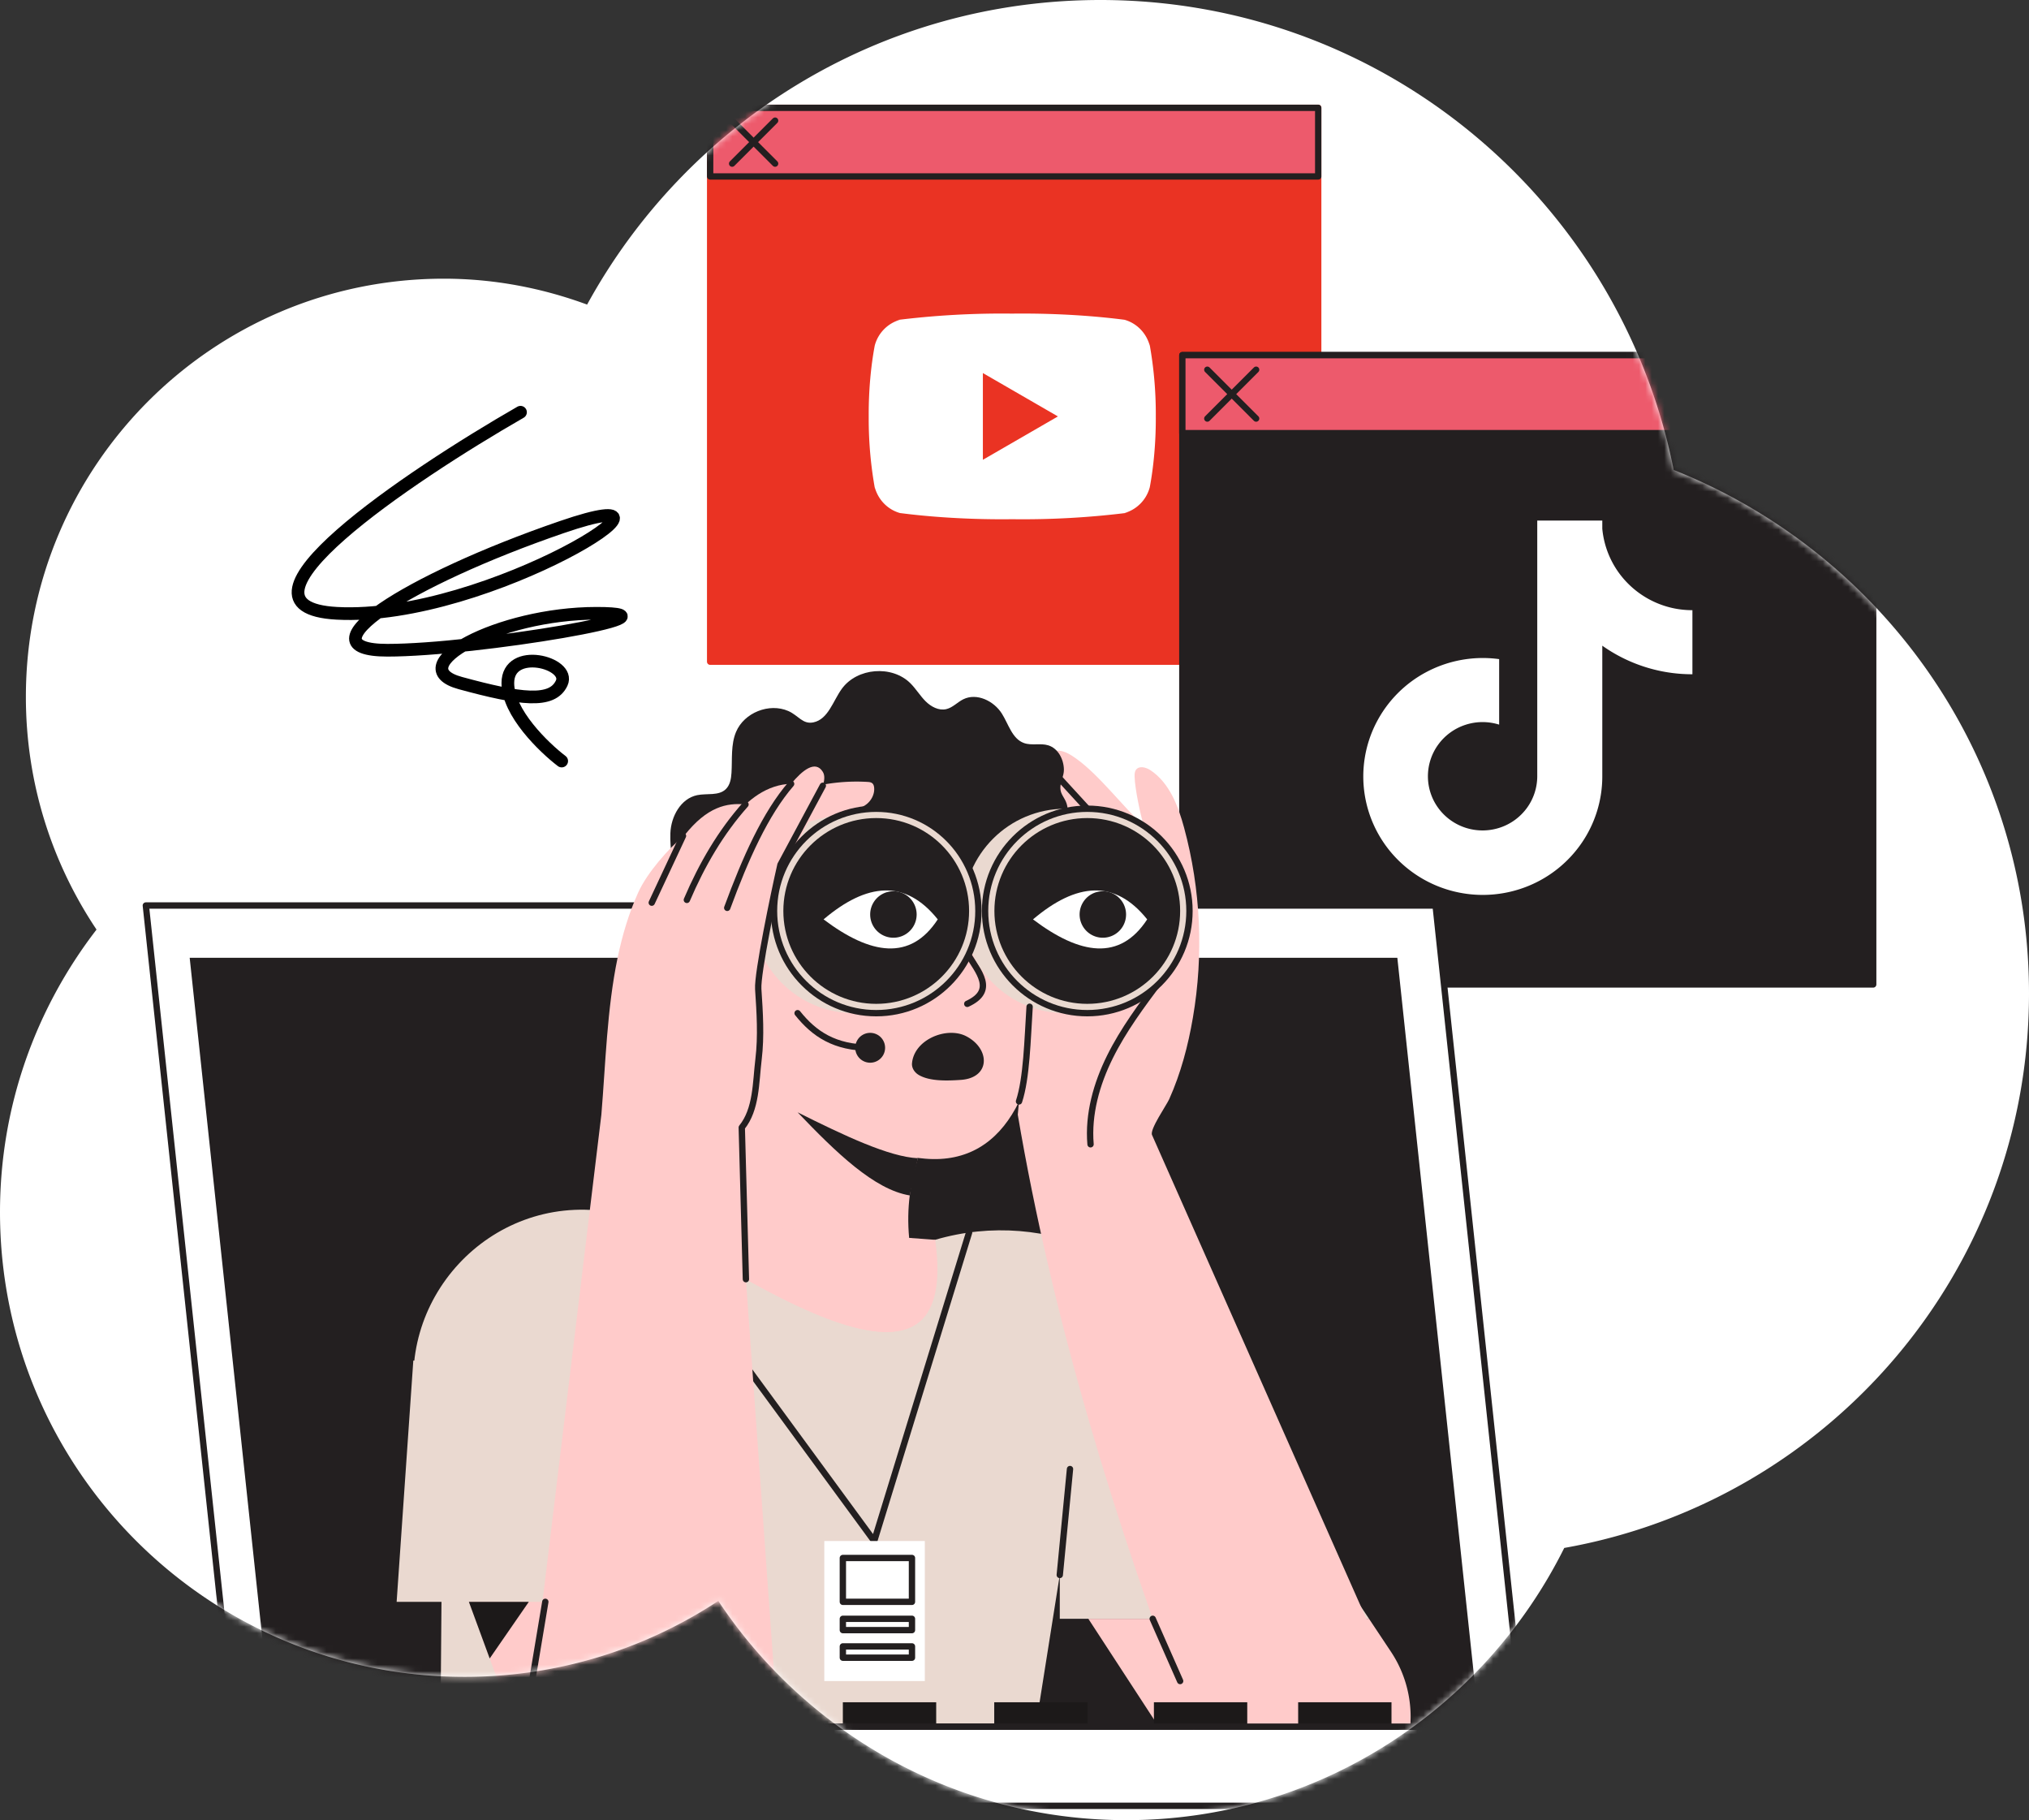
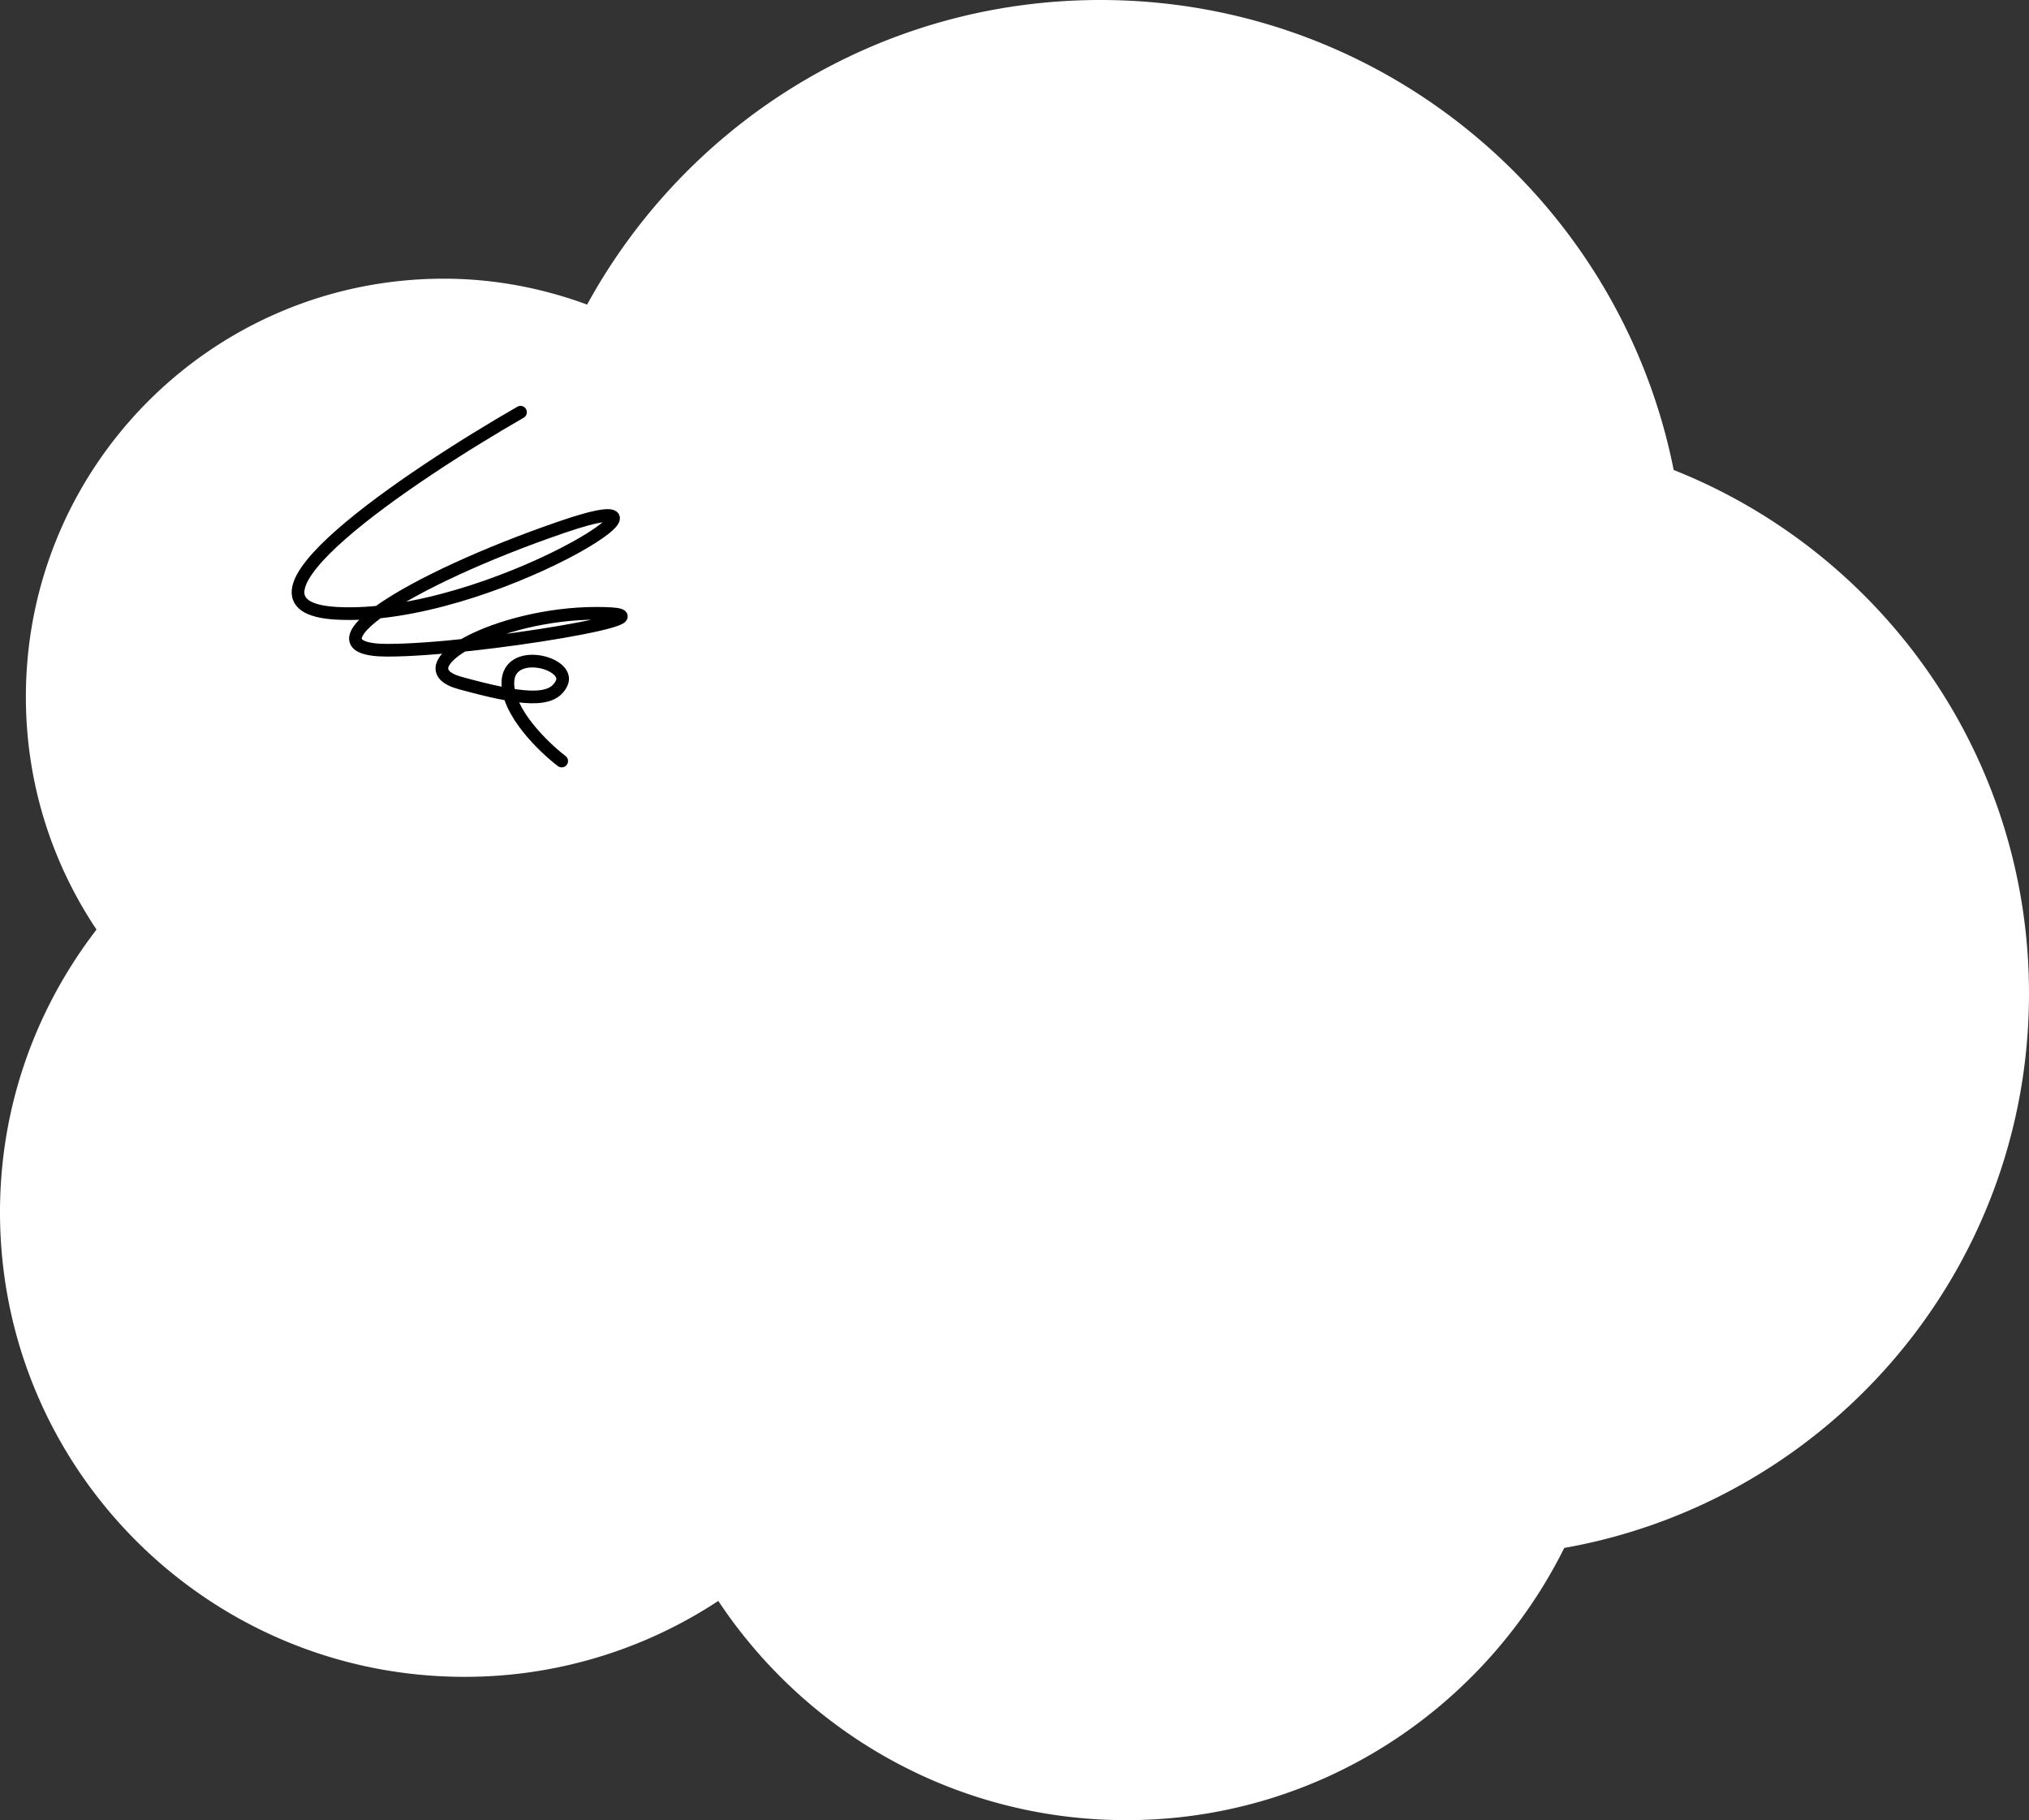
<svg xmlns="http://www.w3.org/2000/svg" width="320" height="287" fill="none">
  <rect width="100%" height="100%" fill="#333333" stroke="none" />
  <path d="M15.17 146.493c-7.005-10.487-11.088-23.062-11.088-36.612 0-36.426 29.505-65.938 65.92-65.938 7.934 0 15.542 1.485 22.593 4.084C108.275 19.397 138.614 0 173.546 0c44.72 0 82.018 31.832 90.415 74.105C296.805 87.145 320 119.162 320 156.655c0 43.758-31.638 80.045-73.297 87.423C234.039 269.506 207.921 287 177.628 287c-26.86 0-50.519-13.735-64.343-34.57a72.577 72.577 0 01-40.035 11.972c-40.452 0-73.25-32.807-73.25-73.27 0-16.797 5.706-32.203 15.216-44.546l-.046-.093z" fill="#fff" />
  <mask id="a" style="mask-type:alpha" maskUnits="userSpaceOnUse" x="0" y="0" width="320" height="287">
-     <path d="M15.17 146.493c-7.005-10.487-11.088-23.062-11.088-36.612 0-36.426 29.505-65.938 65.92-65.938 7.934 0 15.542 1.485 22.593 4.084C108.275 19.397 138.614 0 173.546 0c44.72 0 82.018 31.832 90.415 74.105C296.805 87.145 320 119.162 320 156.655c0 43.758-31.638 80.045-73.297 87.423C234.039 269.506 207.921 287 177.628 287c-26.86 0-50.519-13.735-64.343-34.57a72.577 72.577 0 01-40.035 11.972c-40.452 0-73.25-32.807-73.25-73.27 0-16.797 5.706-32.203 15.216-44.546l-.046-.093z" fill="#fff" />
-   </mask>
+     </mask>
  <g mask="url(#a)">
    <path d="M112 17h95.898v87.335H112V17z" fill="#EA3323" />
    <path d="M112 17h95.898v87.335H112V17z" stroke="#EA3323" stroke-linecap="round" stroke-linejoin="round" />
    <path d="M155.013 72.502v-13.68l11.835 6.84-11.835 6.84zm26.323-17.987c-.534-1.996-2.044-3.54-3.962-4.086l-.041-.01c-4.821-.622-10.396-.978-16.054-.978-.575 0-1.149.003-1.721.01h.087a133.853 133.853 0 00-18.346 1.034l.656-.068a5.763 5.763 0 00-3.992 4.055l-.009.04c-.604 3.235-.948 6.959-.948 10.764l.001.403v-.021l-.001.383c0 3.805.346 7.527 1.005 11.137l-.057-.374c.534 1.996 2.044 3.54 3.963 4.086l.041.009c4.82.623 10.395.979 16.054.979.573 0 1.147-.004 1.721-.011l-.088.001a133.099 133.099 0 0018.346-1.034l-.655.068a5.762 5.762 0 003.994-4.055l.01-.04c.602-3.236.946-6.96.946-10.763l-.001-.403v.02l.001-.384c0-3.805-.346-7.526-1.005-11.137l.055.375z" fill="#fff" />
    <path d="M112 17h95.898v10.82H112V17z" fill="#ED5A6C" />
    <path d="M112 17h95.898v10.82H112V17zm10.244 2.022l-6.777 6.777m0-6.777l6.777 6.777" stroke="#231F20" stroke-linecap="round" stroke-linejoin="round" />
    <path d="M186.471 56h108.957v99.227H186.471V56z" fill="#231F20" />
    <path d="M186.471 56h108.957v99.227H186.471V56z" stroke="#231F20" stroke-linecap="round" stroke-linejoin="round" />
    <path d="M186.471 56h108.957v12.294H186.471V56z" fill="#ED5A6C" />
-     <path d="M186.471 56h108.957v12.294H186.471V56zm11.638 2.297l-7.699 7.7m0-7.7l7.699 7.7" stroke="#231F20" stroke-linecap="round" stroke-linejoin="round" />
+     <path d="M186.471 56h108.957v12.294H186.471zm11.638 2.297l-7.699 7.7m0-7.7l7.699 7.7" stroke="#231F20" stroke-linecap="round" stroke-linejoin="round" />
    <path d="M263.929 95.907a14.299 14.299 0 01-7.686-4.44 14.083 14.083 0 01-3.54-8.088v-1.301h-10.258v40.348a8.5 8.5 0 01-1.633 4.974 8.622 8.622 0 01-4.251 3.1 8.706 8.706 0 01-5.277.065 8.633 8.633 0 01-4.327-2.995 8.483 8.483 0 01-.178-10.095 8.61 8.61 0 014.298-3.172 8.698 8.698 0 015.359-.043v-10.329a18.998 18.998 0 00-11.336 1.962 18.765 18.765 0 00-8.071 8.127 18.53 18.53 0 00-1.799 11.264 18.606 18.606 0 005.144 10.201 18.894 18.894 0 009.644 5.233c3.667.756 7.479.411 10.949-.99a18.82 18.82 0 008.529-6.876 18.565 18.565 0 003.207-10.423v-20.617a24.51 24.51 0 0014.213 4.504V96.214a14.511 14.511 0 01-2.987-.307zM23 142.78h203.411l13.829 129.482h94.303v12.479H36.828v-12.479L23.001 142.78z" fill="#fff" />
    <path d="M29.916 151.024l12.945 121.237h190.464l-12.946-121.237H29.916z" fill="#231F20" />
    <path d="M65.817 223.224l3.904 17.865-.254 31.171h93.88l3.794-23.923v6.914h48.774l-20.244-30.404-4.043-8.978c-7.583-16.841-26.42-25.577-44.143-20.378-4.303 1.263-8.554 2.993-12.751 5.215-13.025-3.846-26.049-7.775-39.048-9.674-18.44-2.693-33.85 13.985-29.87 32.189v.003z" fill="#EAD9D0" />
    <path d="M36.828 272.262H240.24L226.411 142.78H23.001l13.827 129.482z" stroke="#231F20" stroke-linecap="round" stroke-linejoin="round" />
    <path d="M114.972 163.149c-2.175-3.043-3.914-6.391-5.018-9.926-1.047-3.352-.932-6.06-.712-9.446.381-5.859 2.265-12.828 7.327-16.619 5.804-4.345 13.382-6.84 20.76-6.609 5.867.183 11.639 2.127 16.399 5.399 5.207 3.58 7.728 8.521 8.863 14.523.961 5.082.678 10.316-.112 15.426-.511 3.299.04 5.848-.071 9.181-.11 3.332-.613 6.732-2.239 9.681-2.972 5.392-7.608 8.504-14.265 7.94-12.398-1.05-24.128-10.029-30.931-19.551l-.001.001z" fill="#FFCBCA" />
    <path d="M310.456 268.411h14.721v3.851h-14.721v-3.851zm-153.652 0h14.72v3.851h-14.72v-3.851zm-23.875 0h14.721v3.851h-14.721v-3.851zm95.563 0h73.489v3.851h-73.489v-3.851z" fill="#1C1919" />
    <path d="M109.057 272.425v12.316" stroke="#231F20" stroke-linecap="round" stroke-linejoin="round" />
    <path d="M157.514 125.728c.644-1.392 2.494-2.073 3.888-1.433-.099-1.233-.083-2.714.948-3.399 1.104-.732 2.565-.027 3.683.685-1.315-1.366-1.511-3.462 1-3.217 1.007.098 1.894.681 2.719 1.27 3.626 2.591 7.333 7.552 10.612 10.558-.529-1.907-1.354-5.706-1.421-7.684-.014-.392-.008-.815.221-1.132.5-.689 1.593-.389 2.301.085 2.967 1.988 4.347 5.602 5.282 9.049 2.637 9.721 3.088 20.016 1.391 29.939-.759 4.441-1.909 8.788-3.741 12.872-.423.945-3.095 4.764-2.709 5.636l36.764 82.982-30.243 10.754c-12.565-32.859-22.322-65.255-27.692-96.928.857-10.228 2.511-12.919 2.169-23.169-.105-3.099 1.397-14.491 0-17.285-.923-1.845-5.524-8.823-5.172-9.581v-.002zm-39.455 37.123c-6.198 0-11.223-5.025-11.223-11.223s5.025-11.222 11.223-11.222 11.222 5.024 11.222 11.222c0 6.198-5.024 11.223-11.222 11.223z" fill="#FFCBCA" />
    <path d="M156.315 132.557h-11.997v16.799h10.095c-.049-6.356-.183-12.805 1.902-16.799z" fill="#EAD9D0" />
    <path d="M166.033 121.581l5.444 5.939m-10.076-3.227l2.57 3.116m18.935 27.297c-2.855 3.818-5.729 7.662-7.848 11.934-2.119 4.272-3.467 9.039-3.065 13.791m-19.443-22.146c4.567-2.097 1.727-5.091 0-7.95v-11.953" stroke="#231F20" stroke-linecap="round" stroke-linejoin="round" />
    <path d="M106.665 139.225c.226 1.087.464 2.151.675 3.168 1.039 4.991 1.262 10.572 3.203 15.32 1.818 4.447 4.662 9.076 7.373 12.91.251.355.516.719.892.935.825.47 2.201-.313 2.525-1.12.177-.44.137-.935.073-1.404-.98-7.081-7.048-13.14-6.342-20.252.185-1.851 1.344-4.933 3.405-5.522 1.994-.569 3.31 1.81 4.092 3.288l2.048 3.869c.307.579.653 1.198 1.247 1.479.324.152.692.188 1.05.166 2.139-.128 3.735-2.144 4.295-4.212.56-2.068.377-4.256.594-6.389.047-.462.129-.955.452-1.289.274-.283.673-.398 1.058-.487 3.975-.915 8.411-.276 12.445-.111 2.157.088 4.402.155 6.378-.718 2.624-1.16 4.338-3.791 6.891-5.101 1.915-.983 4.154-1.144 6.122-2.013s3.752-2.958 3.089-5.007c-.335-1.036-.97-1.433-.998-2.471-.026-.916.577-1.925.56-2.915-.028-1.62-.91-3.34-2.456-3.823-1.232-.385-2.619.07-3.835-.362-1.875-.666-2.434-2.971-3.497-4.651-1.268-2.003-3.961-3.304-6.085-2.25-.924.458-1.657 1.305-2.66 1.547-1.195.289-2.43-.378-3.297-1.249-.867-.87-1.504-1.95-2.374-2.819-2.916-2.904-8.419-2.458-10.829.877-1.393 1.928-2.141 4.793-4.469 5.282-1.691.355-2.371-1.087-3.953-1.784-3.014-1.327-6.969.246-8.249 3.282-.846 2.008-.587 4.281-.721 6.455-.057.932-.226 1.935-.9 2.582-1.128 1.088-2.971.628-4.505.941-2.588.529-4.141 3.36-4.234 5.999-.086 2.504.395 5.239.94 7.847l-.003.002z" fill="#231F20" />
    <path d="M111.002 197.798c17.309 10.586 30.941 16.139 35.339 9.064-1.738-4.409-2.636-8.24-2.957-11.67-.451-4.815.244-8.841 1.371-12.567l-28.971-21.123-4.13 31.331-.654 4.965h.002z" fill="#FFCBCA" />
    <path d="M168.02 159.757c-8.902 0-16.119-7.217-16.119-16.119 0-8.902 7.217-16.118 16.119-16.118 8.902 0 16.119 7.216 16.119 16.118 0 8.902-7.217 16.119-16.119 16.119zm-33.286 0c-8.902 0-16.119-7.217-16.119-16.119 0-8.902 7.217-16.118 16.119-16.118 8.902 0 16.119 7.216 16.119 16.118 0 8.902-7.217 16.119-16.119 16.119z" fill="#EAD9D0" />
    <path d="M171.649 255.253l11.09 17.007h39.669a18.502 18.502 0 00-3.055-11.845l-3.437-5.162h-44.267zM69.72 241.089l4.226 11.487.003.004 3.281 8.927 3.955 10.753h40.672l-16.383-57.725-35.754 26.554z" fill="#FFCBCA" />
    <path d="M125.791 159.757c2.614 3.271 5.83 5.456 11.447 5.456" stroke="#231F20" stroke-linecap="round" stroke-linejoin="round" />
    <path d="M137.238 167.567a2.354 2.354 0 110-4.708 2.354 2.354 0 010 4.708zm6.596.106c.129-1.513 1.033-2.751 2.265-3.592 1.861-1.272 4.469-1.638 6.296-.684 2.16 1.127 3.098 3.077 2.661 4.616-.336 1.181-1.482 2.121-3.507 2.262-1.942.134-4.959.285-6.722-.822-.503-.317-.905-.849-.984-1.44a1.68 1.68 0 01-.009-.341v.001z" fill="#231F20" />
    <path d="M102.064 192.119a334.52 334.52 0 008.939 5.677c17.309 10.586 30.941 16.139 35.339 9.064 1.448-2.33 1.896-6.028 1.144-11.367l-4.101-.303-31.73-2.359-9.591-.712z" fill="#FFCBCA" />
    <path d="M152.838 194.347l-14.962 48.638-37.537-51.186" stroke="#231F20" stroke-linecap="round" stroke-linejoin="round" />
    <path d="M130.003 242.985h15.854v22.08h-15.854v-22.08z" fill="#fff" />
-     <path d="M132.93 245.662h10.899v6.914H132.93v-6.914zm0 9.589h10.899v1.784H132.93v-1.784zm0 4.351h10.899v1.783H132.93v-1.783z" stroke="#231F20" stroke-linecap="round" stroke-linejoin="round" />
    <path d="M116.271 252.576H62.555l2.63-38.041h40.29l10.796 38.041z" fill="#EAD9D0" />
    <path d="M122.685 272.26l-6.673-93.306c3.756-4.974 3.836-11.711 3.876-17.945.022-3.214-.001-6.617.239-9.986.249-3.487.778-6.939 1.926-10.114 2.112-5.836 5.908-11.061 7.718-17.012.22-.725.391-1.56-.009-2.204-1.181-1.902-3.249-.209-4.993 1.908-1.824.014-3.64.675-5.184 1.673-.716.463-1.381.997-2.006 1.57-2.973-.296-6.061.385-9.591 4.824-2.567 2.115-5.921 5.962-7.308 9.004-1.493 3.283-2.531 6.763-3.275 10.349-1.689 8.107-1.892 16.732-2.562 24.741l-11.669 96.497h39.513l-.002.001z" fill="#FFCBCA" />
    <path d="M124.771 123.603c-4.062 4.691-7.209 11.756-10.079 19.546m2.885-16.301c-3.898 4.37-6.872 9.472-9.251 15.046m-.609-10.095l-4.926 10.534" stroke="#231F20" stroke-linecap="round" stroke-linejoin="round" />
    <path d="M128.209 124.06a29.23 29.23 0 018.642-.766c.301.018.635.06.833.337.117.164.166.386.183.602.08 1.026-.473 2.003-1.184 2.564-.71.561-1.559.789-2.386 1.007l-7.709 2.025c.241-2.126.71-4.215 1.392-6.195" fill="#FFCBCA" />
    <path d="M171.477 159.757c-8.902 0-16.119-7.217-16.119-16.119 0-8.902 7.217-16.118 16.119-16.118 8.902 0 16.119 7.216 16.119 16.118 0 8.902-7.217 16.119-16.119 16.119z" fill="#EAD9D0" />
    <path d="M171.477 159.757c-8.902 0-16.119-7.217-16.119-16.119 0-8.902 7.217-16.118 16.119-16.118 8.902 0 16.119 7.216 16.119 16.118 0 8.902-7.217 16.119-16.119 16.119z" stroke="#231F20" stroke-linecap="round" stroke-linejoin="round" />
    <path d="M171.477 158.285c-8.089 0-14.647-6.557-14.647-14.647 0-8.089 6.558-14.647 14.647-14.647s14.647 6.558 14.647 14.647c0 8.09-6.558 14.647-14.647 14.647z" fill="#231F20" />
    <path d="M180.926 144.968c-4.309 6.594-10.565 5.609-18.009 0 6.829-5.785 12.916-6.374 18.009 0z" fill="#fff" />
    <path d="M173.932 147.861a3.664 3.664 0 110-7.329 3.664 3.664 0 010 7.329z" fill="#231F20" />
    <path d="M138.191 159.757c-8.902 0-16.119-7.217-16.119-16.119 0-8.902 7.217-16.118 16.119-16.118 8.902 0 16.119 7.216 16.119 16.118 0 8.902-7.217 16.119-16.119 16.119z" fill="#EAD9D0" />
    <path d="M138.191 159.757c-8.902 0-16.119-7.217-16.119-16.119 0-8.902 7.217-16.118 16.119-16.118 8.902 0 16.119 7.216 16.119 16.118 0 8.902-7.217 16.119-16.119 16.119z" stroke="#231F20" stroke-linecap="round" stroke-linejoin="round" />
    <path d="M138.191 158.285c-8.09 0-14.647-6.557-14.647-14.647 0-8.089 6.557-14.647 14.647-14.647 8.089 0 14.647 6.558 14.647 14.647 0 8.09-6.558 14.647-14.647 14.647z" fill="#231F20" />
    <path d="M147.896 144.968c-4.308 6.594-10.564 5.609-18.008 0 6.829-5.785 12.915-6.374 18.008 0z" fill="#fff" />
    <path d="M140.903 147.861a3.665 3.665 0 110-7.33 3.665 3.665 0 010 7.33z" fill="#231F20" />
    <path d="M123.09 136.349l6.68-12.451m-6.68 12.451c-1.037 4.561-3.668 17.143-3.505 19.613.245 3.69.488 7.409.045 11.081-.445 3.672-.318 7.862-2.643 10.739l.653 23.919m43.071-28.029c1.211-3.681 1.334-9.706 1.673-14.928" stroke="#231F20" stroke-linecap="round" stroke-linejoin="round" />
    <path d="M144.757 182.625c-4.503-.201-11.595-3.551-18.965-7.235 6.062 6.332 12.083 12.191 17.688 13.105l1.277-5.87z" fill="#231F20" />
    <path d="M204.736 268.411h14.721v3.851h-14.721v-3.851zm-22.749 0h14.721v3.851h-14.721v-3.851zm-72.931 0h14.721v3.851h-14.721v-3.851zm-21.713 0h14.72v3.851h-14.72v-3.851z" fill="#1C1919" />
    <path d="M62.553 268.411h14.72v3.851h-14.72v-3.851z" fill="#ED5A6C" />
    <path d="M36.828 272.262h297.715v12.479H36.828v-12.479zm144.97-17.011l4.326 9.814m-18.984-16.726l1.615-16.704m-82.751 20.941l-2.6 15.582" stroke="#231F20" stroke-linecap="round" stroke-linejoin="round" />
    <path d="M73.947 252.576l.003.004 3.281 8.927 6.171-8.931h-9.455z" fill="#1C1919" />
  </g>
  <path d="M82.091 65C64.44 75.137 33.931 95.67 53.115 96.706c23.98 1.294 59.951-22 35.47-13.588-24.48 8.411-41.465 19.411-27.477 19.411 13.989 0 48.46-5.823 32.973-5.823-15.487 0-30.975 8.412-21.482 11 9.492 2.588 14.488 3.235 15.987 0 1.498-3.235-8.493-5.824-8.493 0 0 4.659 5.662 10.137 8.493 12.294" stroke="#000" stroke-width="2" stroke-linecap="round" />
</svg>